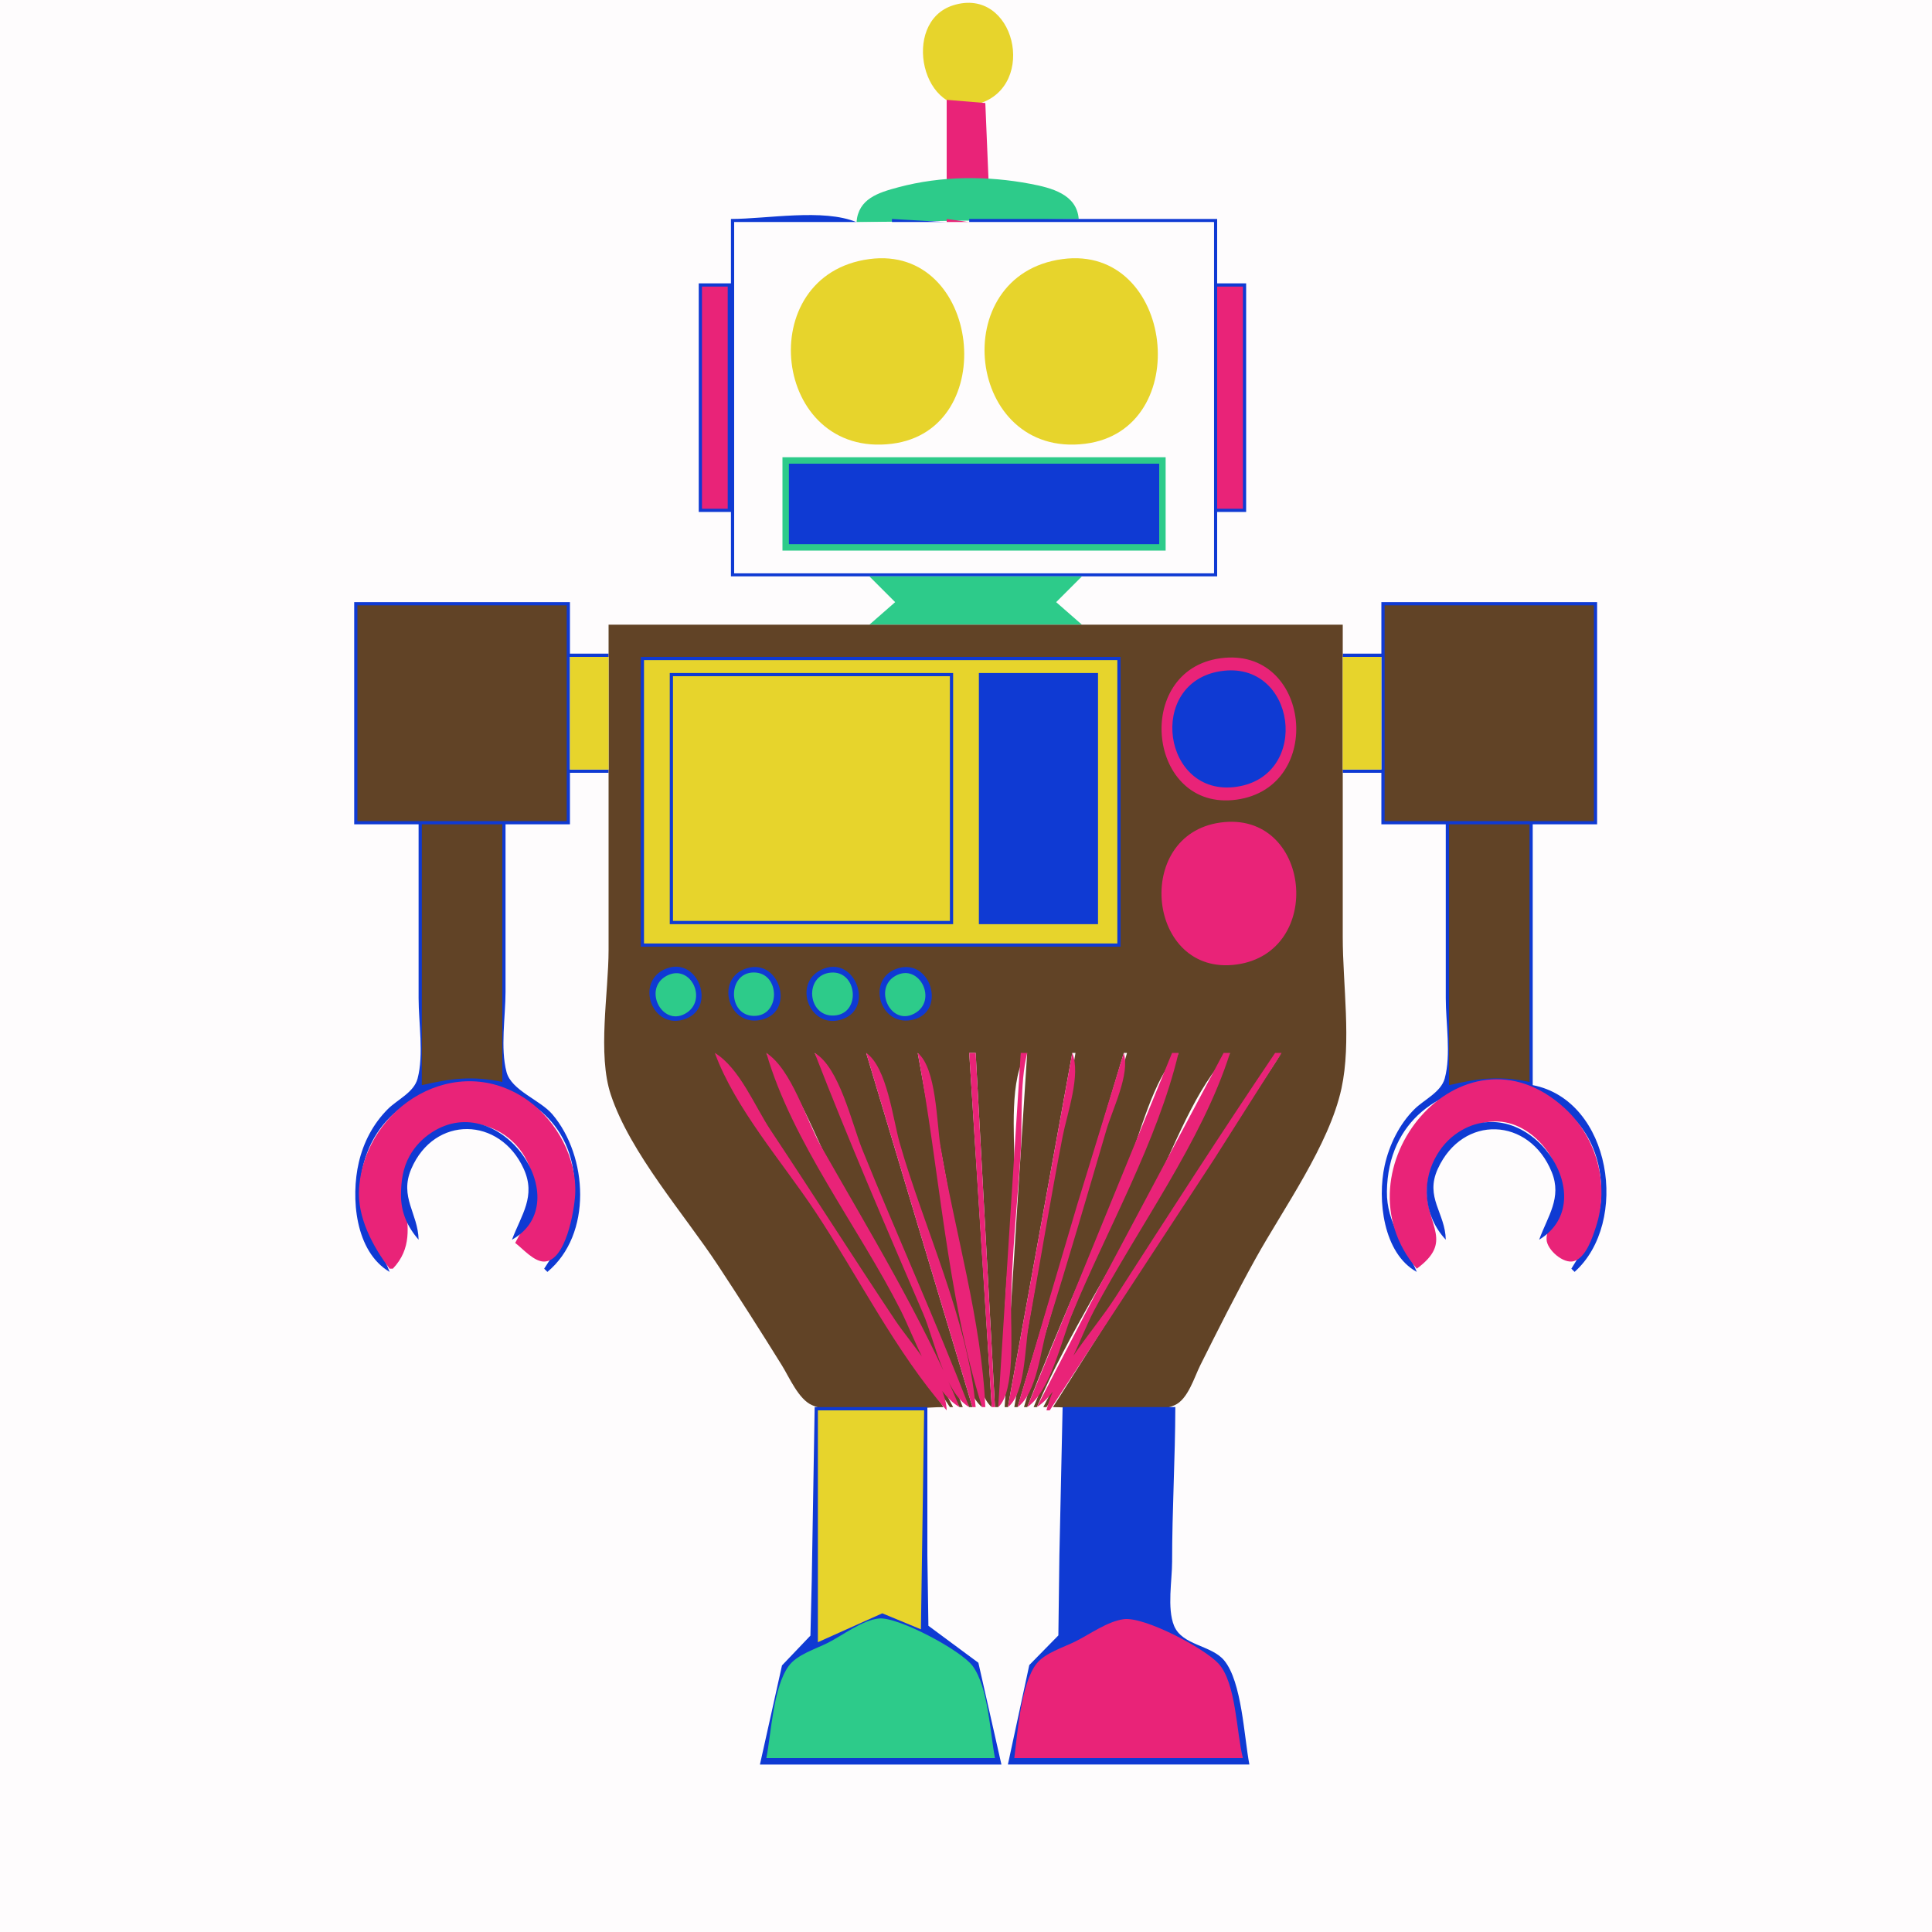
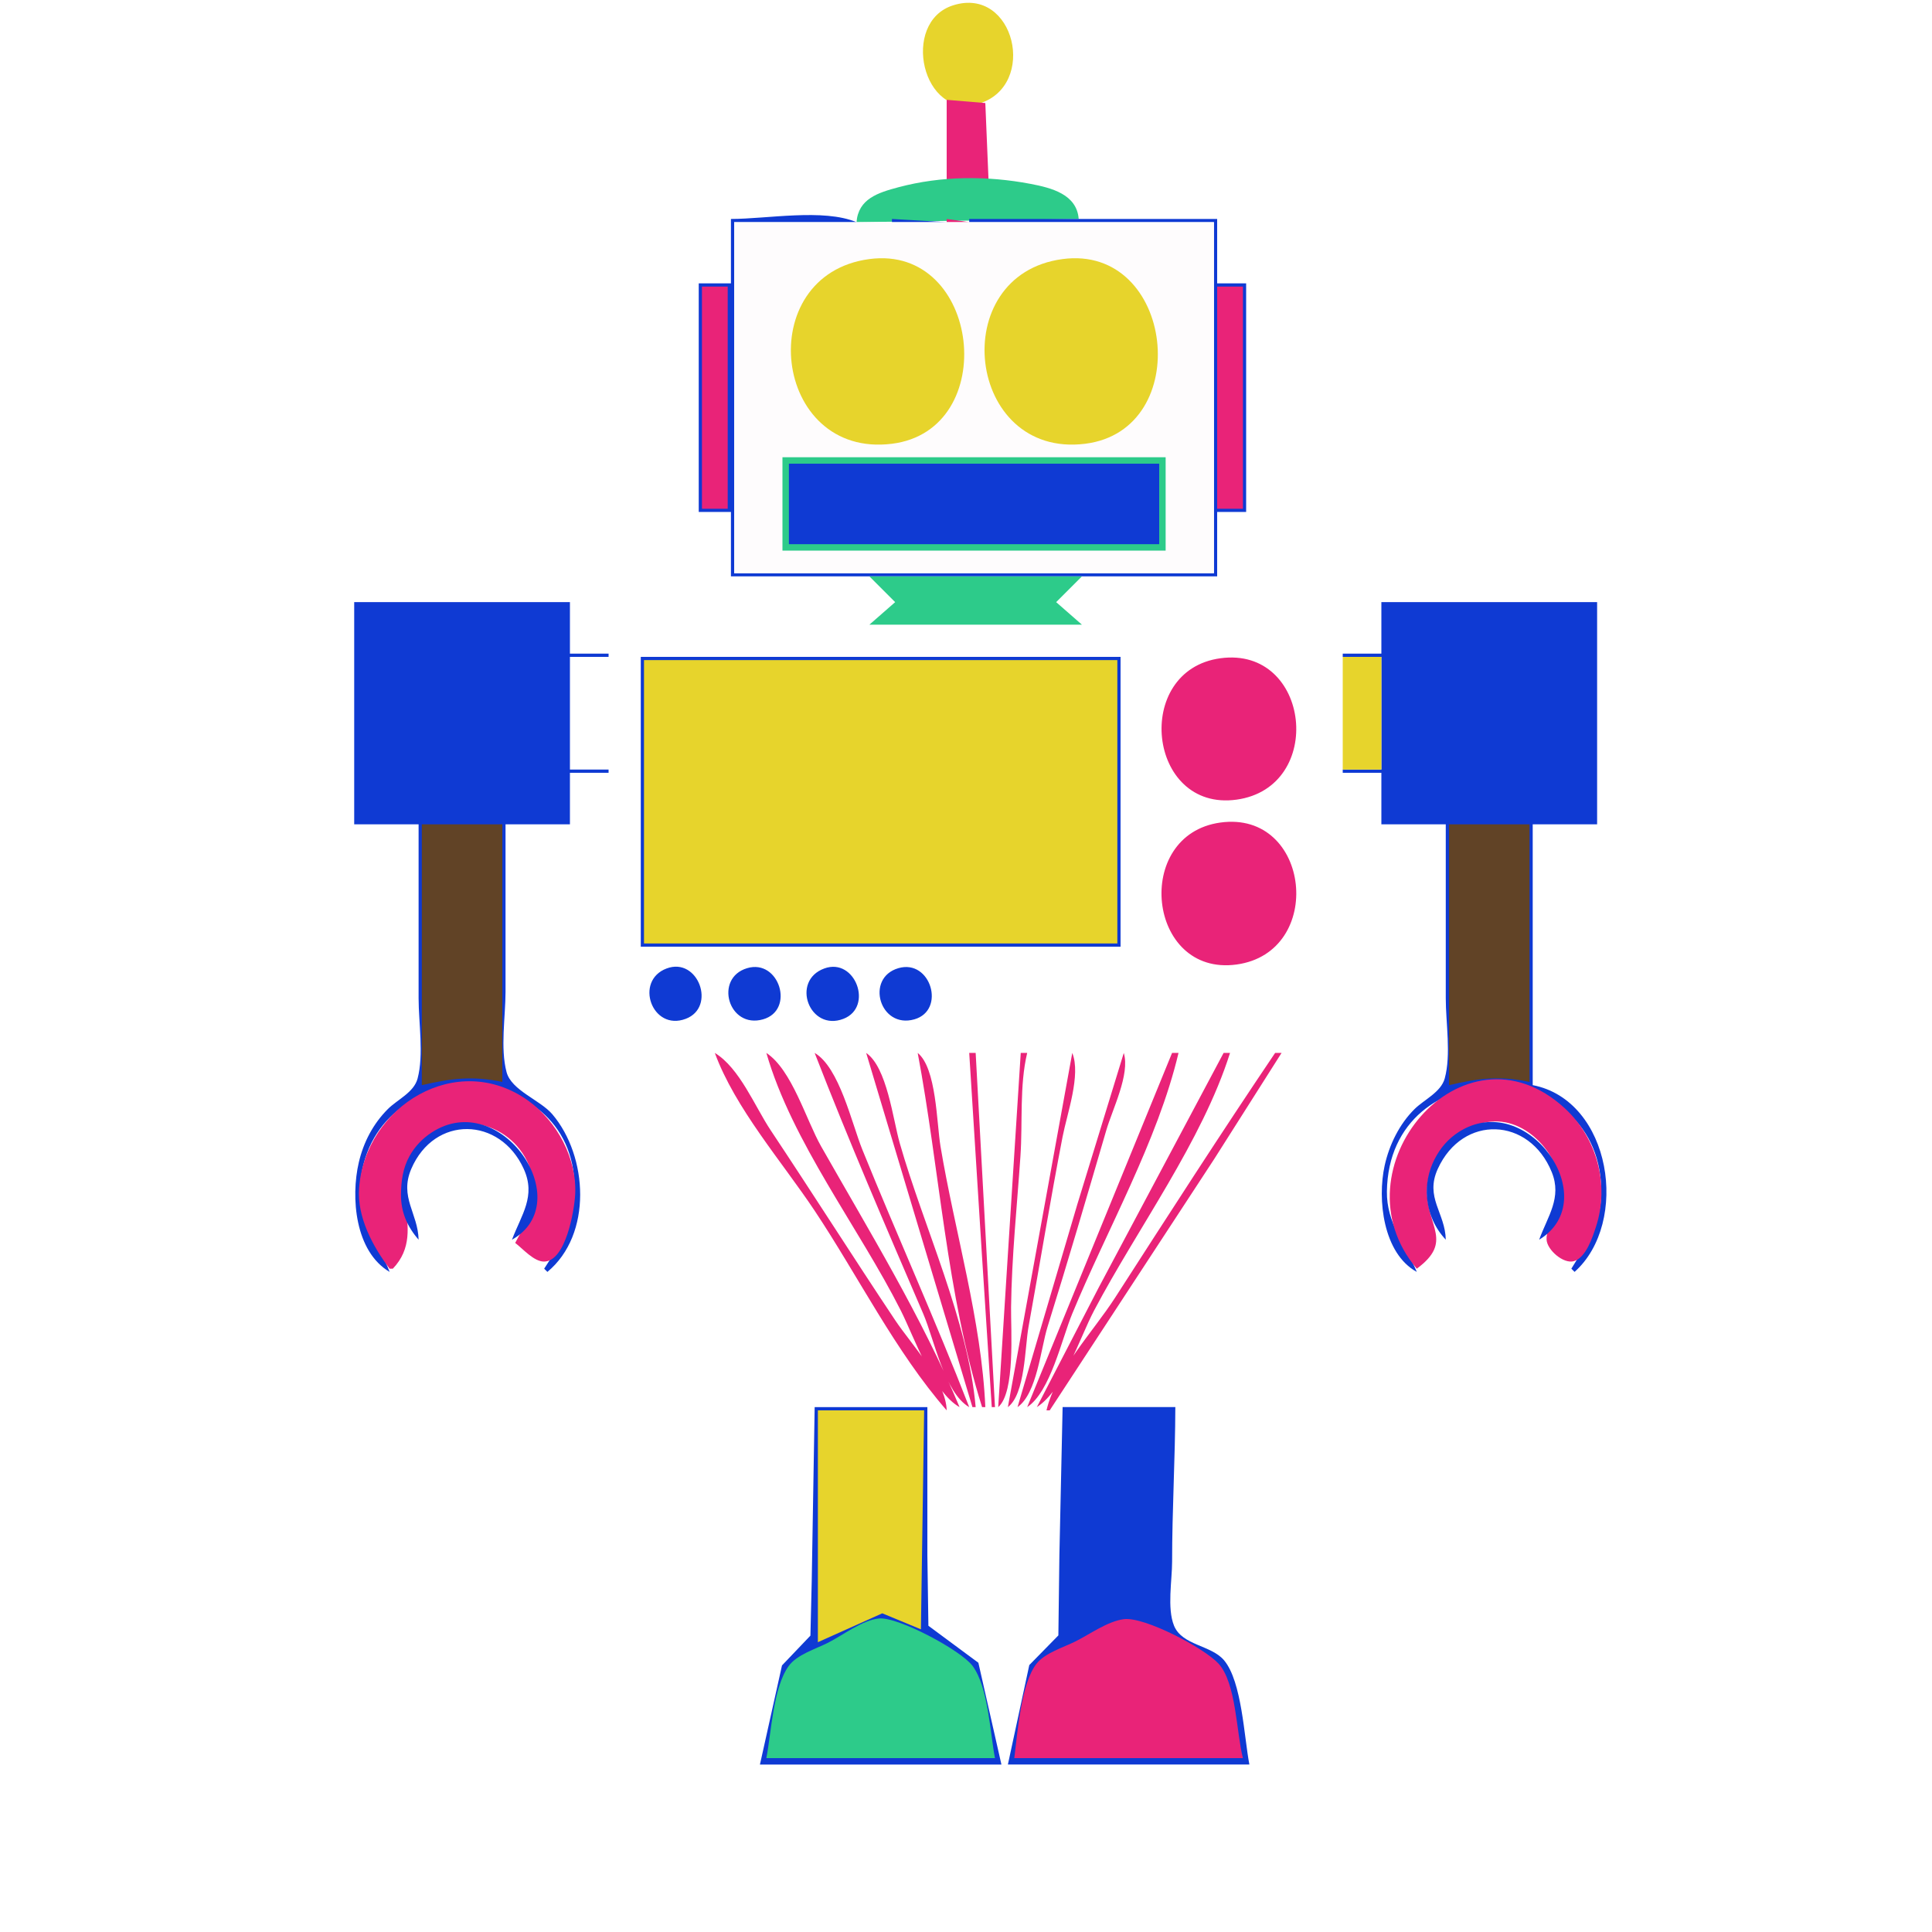
<svg xmlns="http://www.w3.org/2000/svg" xmlns:ns1="http://sodipodi.sourceforge.net/DTD/sodipodi-0.dtd" xmlns:ns2="http://www.inkscape.org/namespaces/inkscape" id="svg2" ns1:docname="_svgclean2.svg" viewBox="0 0 600 600" version="1.1" ns2:version="0.48.3.1 r9886">
  <ns1:namedview id="namedview64" bordercolor="#666666" ns2:pageshadow="2" guidetolerance="10" pagecolor="#ffffff" gridtolerance="10" ns2:window-maximized="0" ns2:zoom="0.22425739" objecttolerance="10" borderopacity="1" ns2:current-layer="svg2" ns2:cx="372.04724" ns2:cy="73.818909" ns2:window-y="0" ns2:window-x="0" ns2:window-width="640" showgrid="false" ns2:pageopacity="0" ns2:window-height="480" />
-   <path id="path4" style="fill:#fefcfd" ns2:connector-curvature="0" d="m0 0v600h600v-600h-600z" />
  <path id="path6" style="fill:#e7d42c" ns2:connector-curvature="0" d="m296 1.653c-16.43 5.209-9.66 35.86 8 30.539 18.4-5.545 11.15-36.61-8-30.539z" />
  <path id="path8" style="fill:#e92378" ns2:connector-curvature="0" d="m294 31v25h13l-1-24-12-1z" />
  <path id="path10" style="fill:#2dcb8a" ns2:connector-curvature="0" d="m266 69 69-1c-0.59-7.635-8.37-9.646-15-10.905-13.48-2.559-27.7-2.492-41 1.06-6.31 1.685-12.44 3.584-13 10.845z" />
  <path id="path12" style="fill:#0f3ad3" ns2:connector-curvature="0" d="m227 68v20h-10v71h10v20h151v-20h9v-71h-9v-20h-77v1h76v109h-149v-109h38c-10.274-4.311-27.828-1-39-1m50 0v1h17l-17-1z" />
  <path id="path14" style="fill:#e92378" ns2:connector-curvature="0" d="m294 68v1h7l-7-1z" />
  <path id="path16" style="fill:#fefcfd" ns2:connector-curvature="0" d="m228 69v109h149v-109h-149z" />
  <path id="path18" style="fill:#e7d42c" ns2:connector-curvature="0" d="m270 80.454c-36.618 4.867-30.134 61.998 7 57.361 33.979-4.243 27.562-61.955-7-57.361m60 0c-36.445 4.846-29.917 61.971 7 57.361 34.22-4.273 27.656-61.97-7-57.361z" />
  <path id="path20" style="fill:#e92378" ns2:connector-curvature="0" d="m218 89v69h8v-69h-8m160 0v69h8v-69h-8z" />
  <path id="path22" style="fill:#2dcb8a" ns2:connector-curvature="0" d="m243 142v29h119v-29h-119z" />
  <path id="path24" style="fill:#0f3ad3" ns2:connector-curvature="0" d="m245 144v25h115v-25h-115z" />
  <path id="path26" style="fill:#2dcb8a" ns2:connector-curvature="0" d="m270 179 8 8-8 7h66l-8-7 8-8h-66z" />
  <path id="path28" style="fill:#0f3ad3" ns2:connector-curvature="0" d="m110 187v69h20v54c0 7.673 1.654 17.53-0.318 24.957-1.149 4.327-6.261 6.5-9.242 9.483-4.558 4.56-7.558 10.305-9.012 16.56-2.529 10.88-1.189 27.655 9.572 34-3.313-8.754-9.812-16.012-9.239-26 2.494-43.479 68.679-41.529 66.641 2-0.415 8.86-4.717 15.82-9.402 23l1 1c14.031-11.627 12.598-35.942 1.532-48.961-3.755-4.418-12.698-7.382-14.214-13.082-1.98-7.43-0.32-17.29-0.32-24.96v-52h20v-16h12v-1h-12v-35h12v-1h-12v-16h-67m319 0v16h-12v1h12v35h-12v1h12v16h20v54c0 7.623 1.69 17.542-0.318 24.907-1.172 4.297-6.396 6.581-9.381 9.532-4.716 4.662-7.869 11.125-9.286 17.561-2.309 10.494-0.478 27.275 9.985 33-3.578-8.507-9.417-15.143-9.282-25 0.602-44.209 67.485-43.186 66.567 1-0.185 8.926-4.788 15.706-9.285 23l1 1c17.149-15.275 11.494-53.261-13-58v-81h20v-69h-67z" />
-   <path id="path30" style="fill:#614326" ns2:connector-curvature="0" d="m111 188v67h65v-67h-65m319 0v67h65v-67h-65m-241 6v101c0 13.299-3.503 32.373 0.702 45 6.033 18.115 22.786 37.052 33.295 53 6.738 10.225 13.349 20.599 19.811 31 2.309 3.717 5.188 10.582 9.402 12.397 10.22 4.4 29.64 0.6 40.79 0.6l-71-110 23.333 34 49.667 76h1l-58-110c9.319 9.221 15.218 26.326 21.258 38 12.478 24.114 25.047 48.558 38.742 72h1c-14.1-36.352-27.663-75.603-46-110 8.032 7.009 11.609 23.195 15.603 33 10.352 25.409 19.508 52.799 32.397 77h1l-33-110c5.641 5.837 6.977 17.321 9.28 25 5.792 19.308 11.485 38.652 17.144 58 2.078 7.103 3.802 22.353 9.576 27l-20-110c4.856 5.932 4.574 16.633 6 24 3.795 19.607 7.032 39.345 10.576 59 1.239 6.871 0.995 22.433 6.424 27l-3.039-48-3.961-62h2l6 110h1c2.693-9.111 1.623-20.492 2.039-30 0.656-14.976 2.778-30.009 2.957-45 0.11-9.214-1.666-27.525 4.004-35l-3.039 47-3.961 63h1l20-110h1l-19 110h1l33-110h1l-32 110h1c9.66-24.898 20.786-49.241 30.799-74 4.349-10.751 8.122-27.673 16.201-36l-45 110h1c9.946-23.081 24.21-44.662 35.742-67 6.867-13.304 13.487-32.556 24.258-43l-38.861 73-19.139 37h1l48.667-75 24.333-35-45 69-26 41c10.338 0 28.317 3.517 37.787-0.603 4.134-1.799 6.091-8.647 7.966-12.397 5.518-11.034 11.127-22.21 17.108-33 8.698-15.691 22.95-35.428 26.749-53 3.118-14.427 0.39-32.235 0.39-47v-97h-228z" />
-   <path id="path32" style="fill:#e7d42c" ns2:connector-curvature="0" d="m177 204v35h12v-35h-12z" />
  <path id="path34" style="fill:#0f3ad3" ns2:connector-curvature="0" d="m199 204v90h149v-90h-149z" />
  <path id="path36" style="fill:#e92378" ns2:connector-curvature="0" d="m379 204.43c-27.32 3.729-22.648 47.711 5 43.912 27.749-3.813 23.008-47.735-5-43.912z" />
  <path id="path38" style="fill:#e7d42c" ns2:connector-curvature="0" d="m417 204v35h12v-35h-12m-217 1v88h147v-88h-147z" />
-   <path id="path40" style="fill:#0f3ad3" ns2:connector-curvature="0" d="m379 208.45c-22.989 3.627-17.936 39.216 5 35.895 23.362-3.383 18.505-39.604-5-35.895m-171 0.55v78h88v-78h-88m96 0v78h37v-78h-37z" />
  <path id="path42" style="fill:#e7d42c" ns2:connector-curvature="0" d="m209 210v76h86v-76h-86z" />
  <path id="path44" style="fill:#e92378" ns2:connector-curvature="0" d="m379 255.45c-27.303 3.761-22.729 47.868 5 44.092 27.666-3.768 23.116-47.964-5-44.092z" />
  <path id="path46" style="fill:#614326" ns2:connector-curvature="0" d="m131 256v81c9.263-2.118 15.625-2.934 25-1v-80h-25m319 0v81c9.35-2.143 15.513-2.957 25-1v-80h-25z" />
  <path id="path48" style="fill:#0f3ad3" ns2:connector-curvature="0" d="m207.04 300.76c-10.171 3.803-4.554 19.624 5.938 15.638 9.57-3.636 3.831-19.291-5.938-15.638m24.997-0.09c-10.37 3.082-5.827 18.938 4.917 15.898 10.028-2.838 5.058-18.863-4.917-15.898m23.975 0.09c-10.566 3.844-4.614 19.73 5.941 15.638 9.384-3.638 3.678-19.137-5.941-15.638m23-0.09c-10.436 3.04-5.776 18.941 4.941 15.898 9.872-2.804 5.102-18.823-4.941-15.898z" />
-   <path id="path50" style="fill:#2dcb8a" ns2:connector-curvature="0" d="m234 302.01c-8.069 0.11-8.081 13.278 0.008 13.487 8.544 0.221 8.42-13.602-0.008-13.487m24.008 0.041c-8.368 0.733-7.335 13.74 0.973 13.33 8.568-0.423 7.332-14.057-0.973-13.33m-50.953 0.985c-7.498 3.956-1.514 15.806 5.727 11.774 7.239-4.032 1.784-15.736-5.727-11.774m71.074 0c-7.024 3.898-1.561 15.642 5.758 11.774 7.561-3.997 1.614-15.864-5.758-11.774z" />
  <path id="path52" style="fill:#e92378" ns2:connector-curvature="0" d="m222 327c6.28 17.152 20.874 33.804 31 49 13.444 20.176 25.072 43.733 41 62-0.21-9.119-11.01-20.514-16-28-13.043-19.564-25.639-39.423-38.667-59-4.916-7.388-9.64-19.333-17.333-24m16 0c7.982 27.709 28.761 54.266 41.752 80 4.258 8.434 9.935 25.282 18.248 30-11.514-27.648-28.208-54.941-43-81-4.66-8.209-9.077-23.81-17-29m15 0c10.557 27.212 22.19 54.184 33.719 81 3.432 7.983 6.581 24.552 14.281 29-10.438-26.911-22.378-53.242-33.201-80-3.268-8.081-7.135-25.572-14.799-30m16 0 33 110h1c-2.36-27.02-16.13-55.9-23.58-82-2.11-7.4-3.95-23.57-10.42-28m16 0c6.755 35.852 9.011 75.25 20 110h1c-1.152-26.838-9.497-54.496-13.92-81-1.212-7.264-1.239-24.277-7.08-29m16 0 3.961 63 3.039 47h1l-6-110h-2m16 0-3.961 62-3.039 48c5.337-4.658 3.911-24.038 3.996-31 0.192-15.654 1.845-31.389 2.914-47 0.716-10.445-0.339-21.798 2.09-32h-2m16 0-20 110c5.423-4.127 5.248-18.476 6.424-25 3.546-19.657 6.78-39.389 10.576-59 1.374-7.099 5.765-19.22 3-26m16 0-14.424 47l-18.58 63c6.069-4.234 7.197-18.129 9.341-25 6.319-20.247 12.286-40.641 18.235-61 1.911-6.542 7.432-17.389 5.424-24m15 0-45 110c7.203-4.759 10.726-21.094 13.989-29 10.77-26.097 26.505-53.545 33.011-81h-2m16 0-38.861 73l-19.14 37c8.316-5.338 13.227-21.37 17.781-30 13.485-25.557 33.509-52.477 42.219-80h-2m16 0c-16.921 25.082-33.31 50.565-49.692 76-6.84 10.619-18.393 22.589-21.308 35h1l51.053-78 20.947-33h-2m-275 67h1c11.867-12.446-4.789-27.586 10.184-40.239 12.159-10.274 30.136-3.414 33.337 12.239 1.564 7.65-2.082 13.53-5.521 20 2.369 1.796 5.791 5.812 8.957 5.794 6.76-0.039 9.401-15.874 9.667-20.794 0.606-11.225-5.646-22.803-14.624-29.211-22.062-15.746-50.605 1.663-52.482 27.211-0.658 8.947 4.249 18.137 9.482 25m319 0c11.38-8.383 3.18-13.107 3.181-24 0-10.609 9.337-20.624 19.819-21.659 12.095-1.195 22.948 12.182 21.8 23.659-0.446 4.456-4.695 8.698-4.498 12.961 0.149 3.196 5.257 7.669 8.513 6.697 3.756-1.121 5.751-7.378 6.825-10.658 4.244-12.955 0.386-27.556-9.68-36.815-31.66-29.12-72.12 19.05-45.96 49.82z" />
  <path id="path54" style="fill:#0f3ad3" ns2:connector-curvature="0" d="m130 385c-0.166-8.159-6.037-13.235-2.271-22 7.18-16.709 27.535-16.247 34.918 0 3.865 8.505-0.723 14.23-3.647 22 20.729-11.687-3.512-47.328-24.96-33.286-2.873 1.881-5.177 4.295-6.852 7.301-2.085 3.744-2.62 7.761-2.653 11.985-0.042 5.437 1.937 9.935 5.465 14m319 0c-0.17-8.373-6.555-13.075-2.481-22 7.759-16.999 28.446-16.095 35.386 1 3.234 7.966-1.25 13.692-3.905 21 20.516-12.549-3.803-47.029-24.985-33.438-3.281 2.106-5.732 4.979-7.496 8.442-1.874 3.675-2.74 7.881-2.342 11.996 0.48 4.958 2.449 9.393 5.823 13m-196 52-0.91 54-0.408 16.957-8.828 9.256l-6.85 30.78h75l-7.16-31.61-15.52-11.49-0.32-21.9v-46h-35m77 0-1 46-0.318 24.895-9.029 9.21l-6.65 30.89h75c-1.644-8.475-2.302-25.731-7.857-32.363-3.979-4.75-13.026-4.593-15.54-10.742-2.21-5.42-0.6-14.11-0.6-19.9 0-16.021 0.956-32.051 1-48h-35z" />
  <path id="path56" style="fill:#e7d42c" ns2:connector-curvature="0" d="m254 438v72l20-8.969 12 4.969 1-68h-33z" />
  <path id="path58" style="fill:#2dcb8a" ns2:connector-curvature="0" d="m238 546h71c-1.562-8.054-2.055-21.934-6.938-28.61-3.546-4.848-23.104-15.301-29.062-14.759-5.198 0.473-11.354 5.293-16 7.616-3.782 1.891-9.495 3.614-12.062 7.143-4.813 6.618-5.388 20.615-6.938 28.61z" />
  <path id="path60" style="fill:#e92378" ns2:connector-curvature="0" d="m315 546h71c-2.034-7.857-2.056-23.324-7.589-29.363-4.363-4.762-22.963-14.633-29.411-13.787-5.049 0.663-10.494 4.65-15 6.903-3.72 1.86-9.406 3.549-12.062 6.884-4.88 6.131-5.943 21.662-6.938 29.363z" />
</svg>